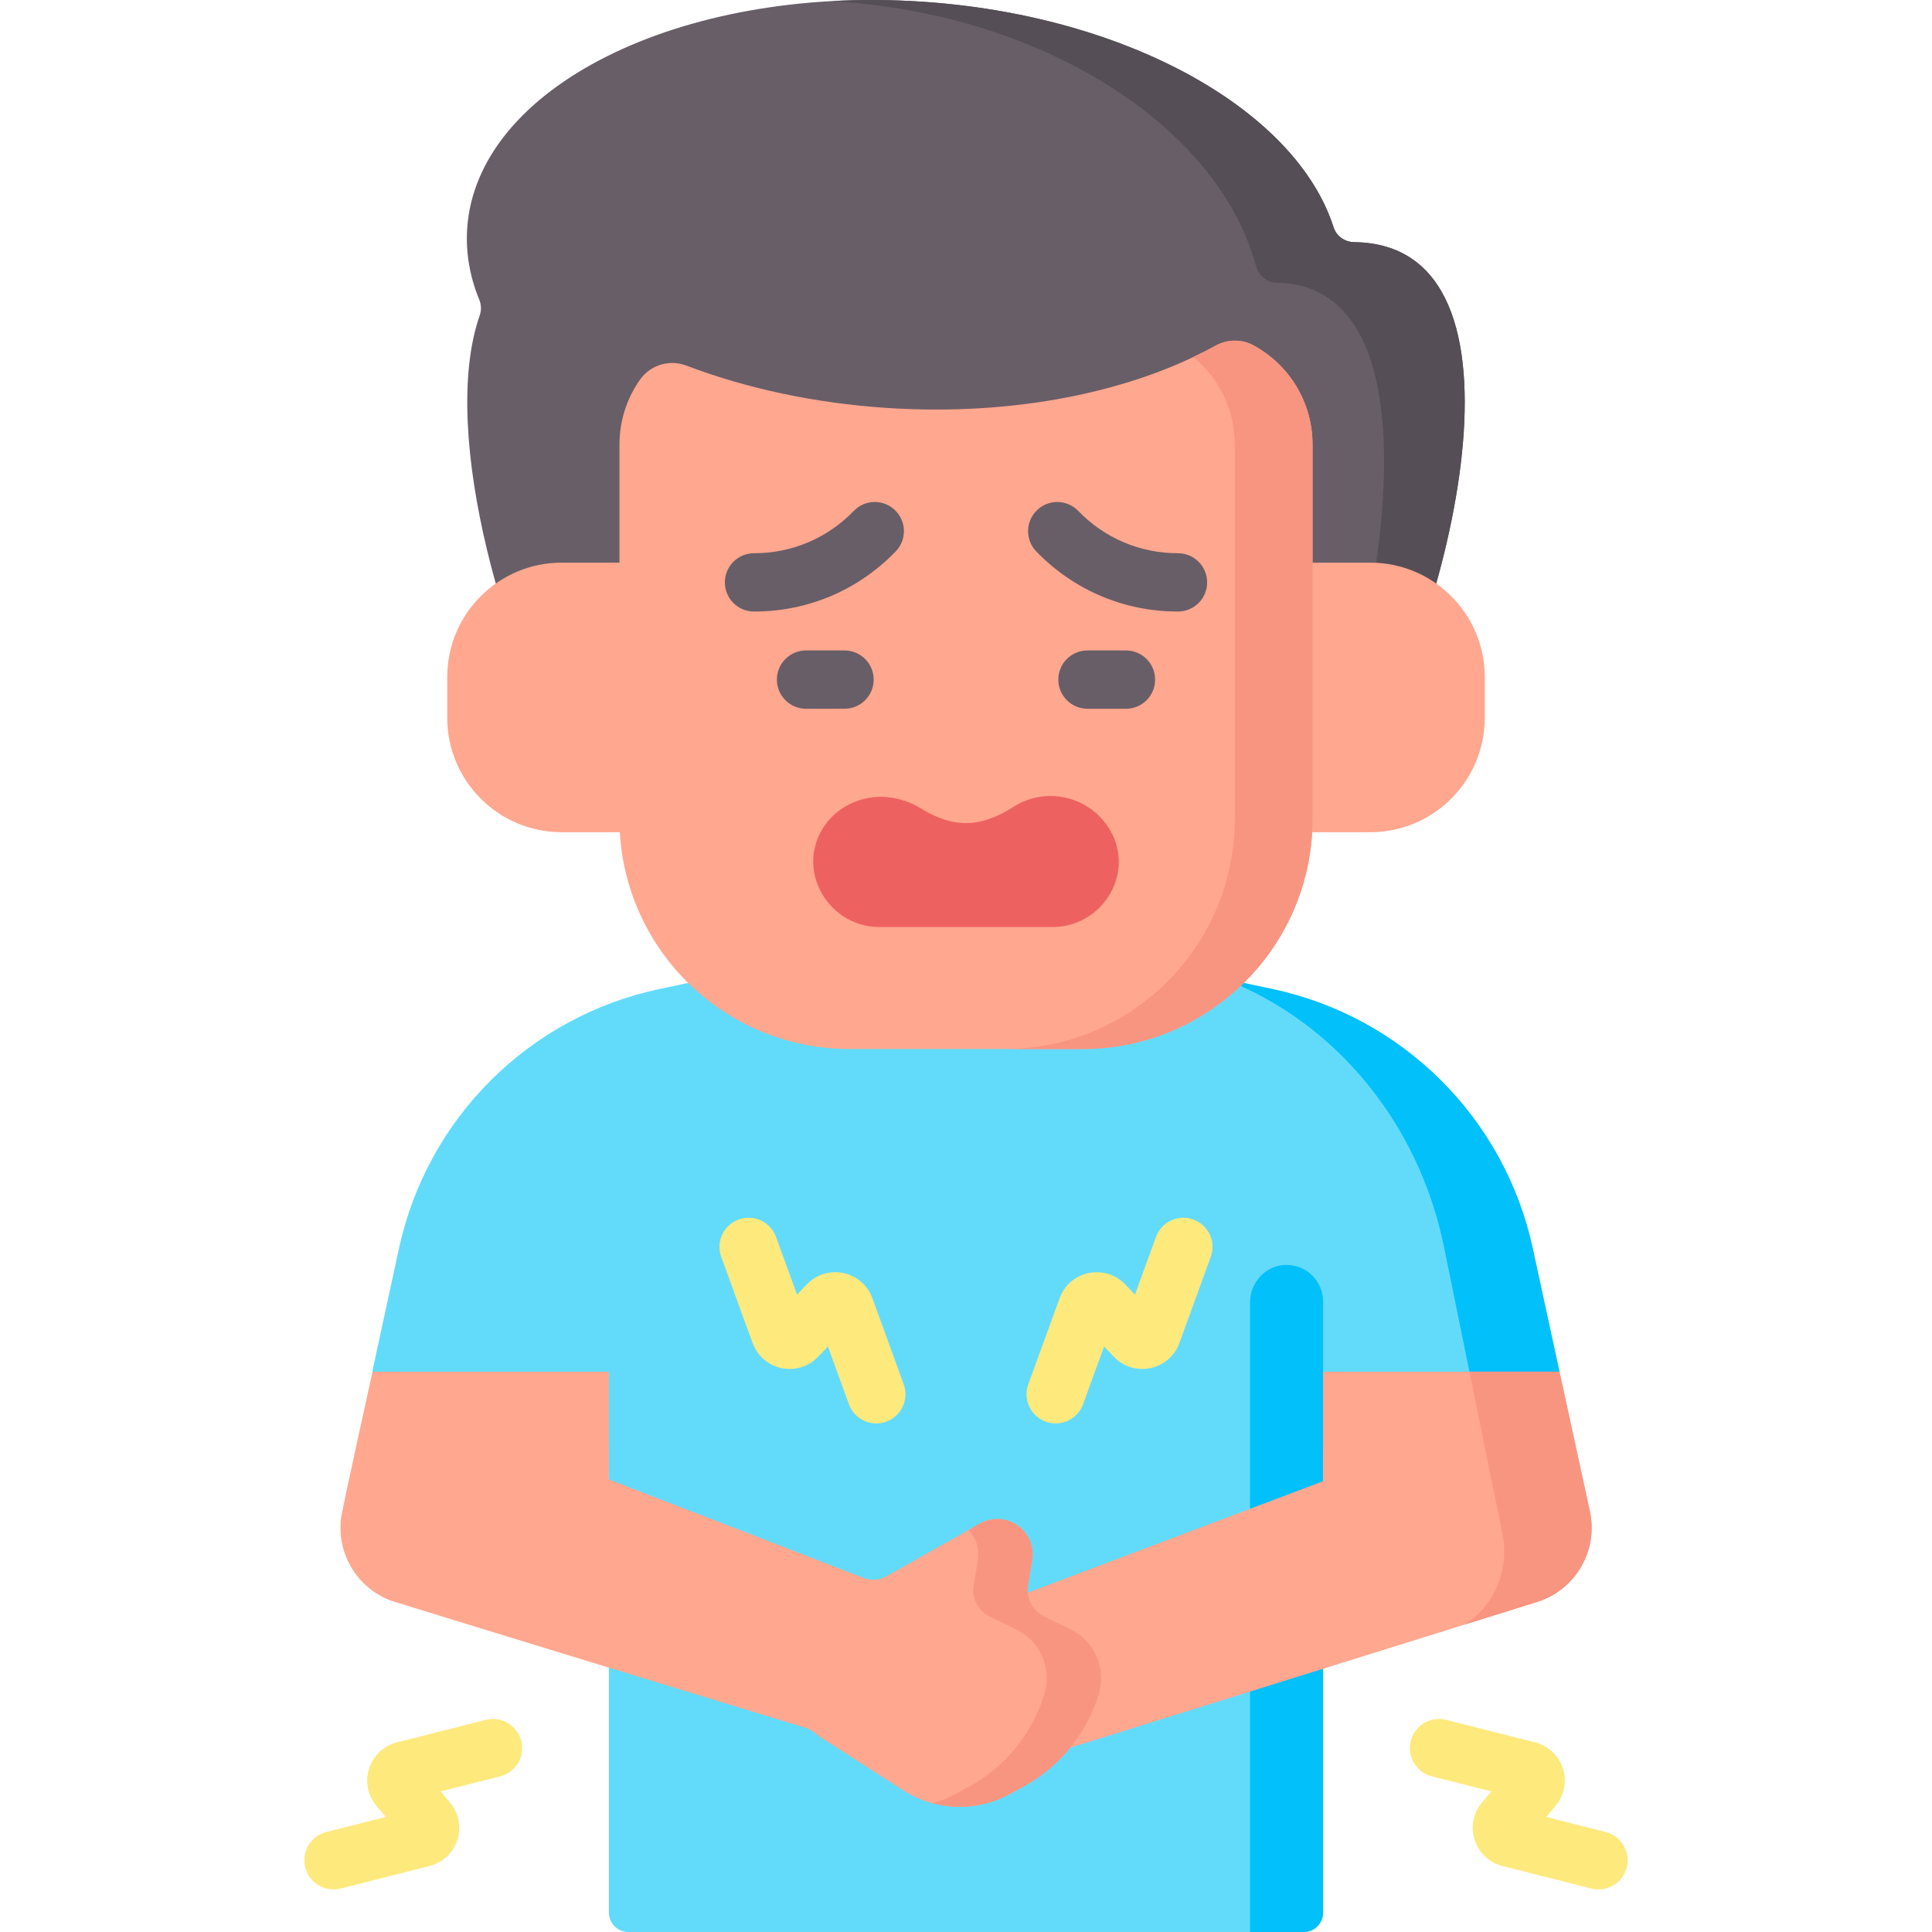
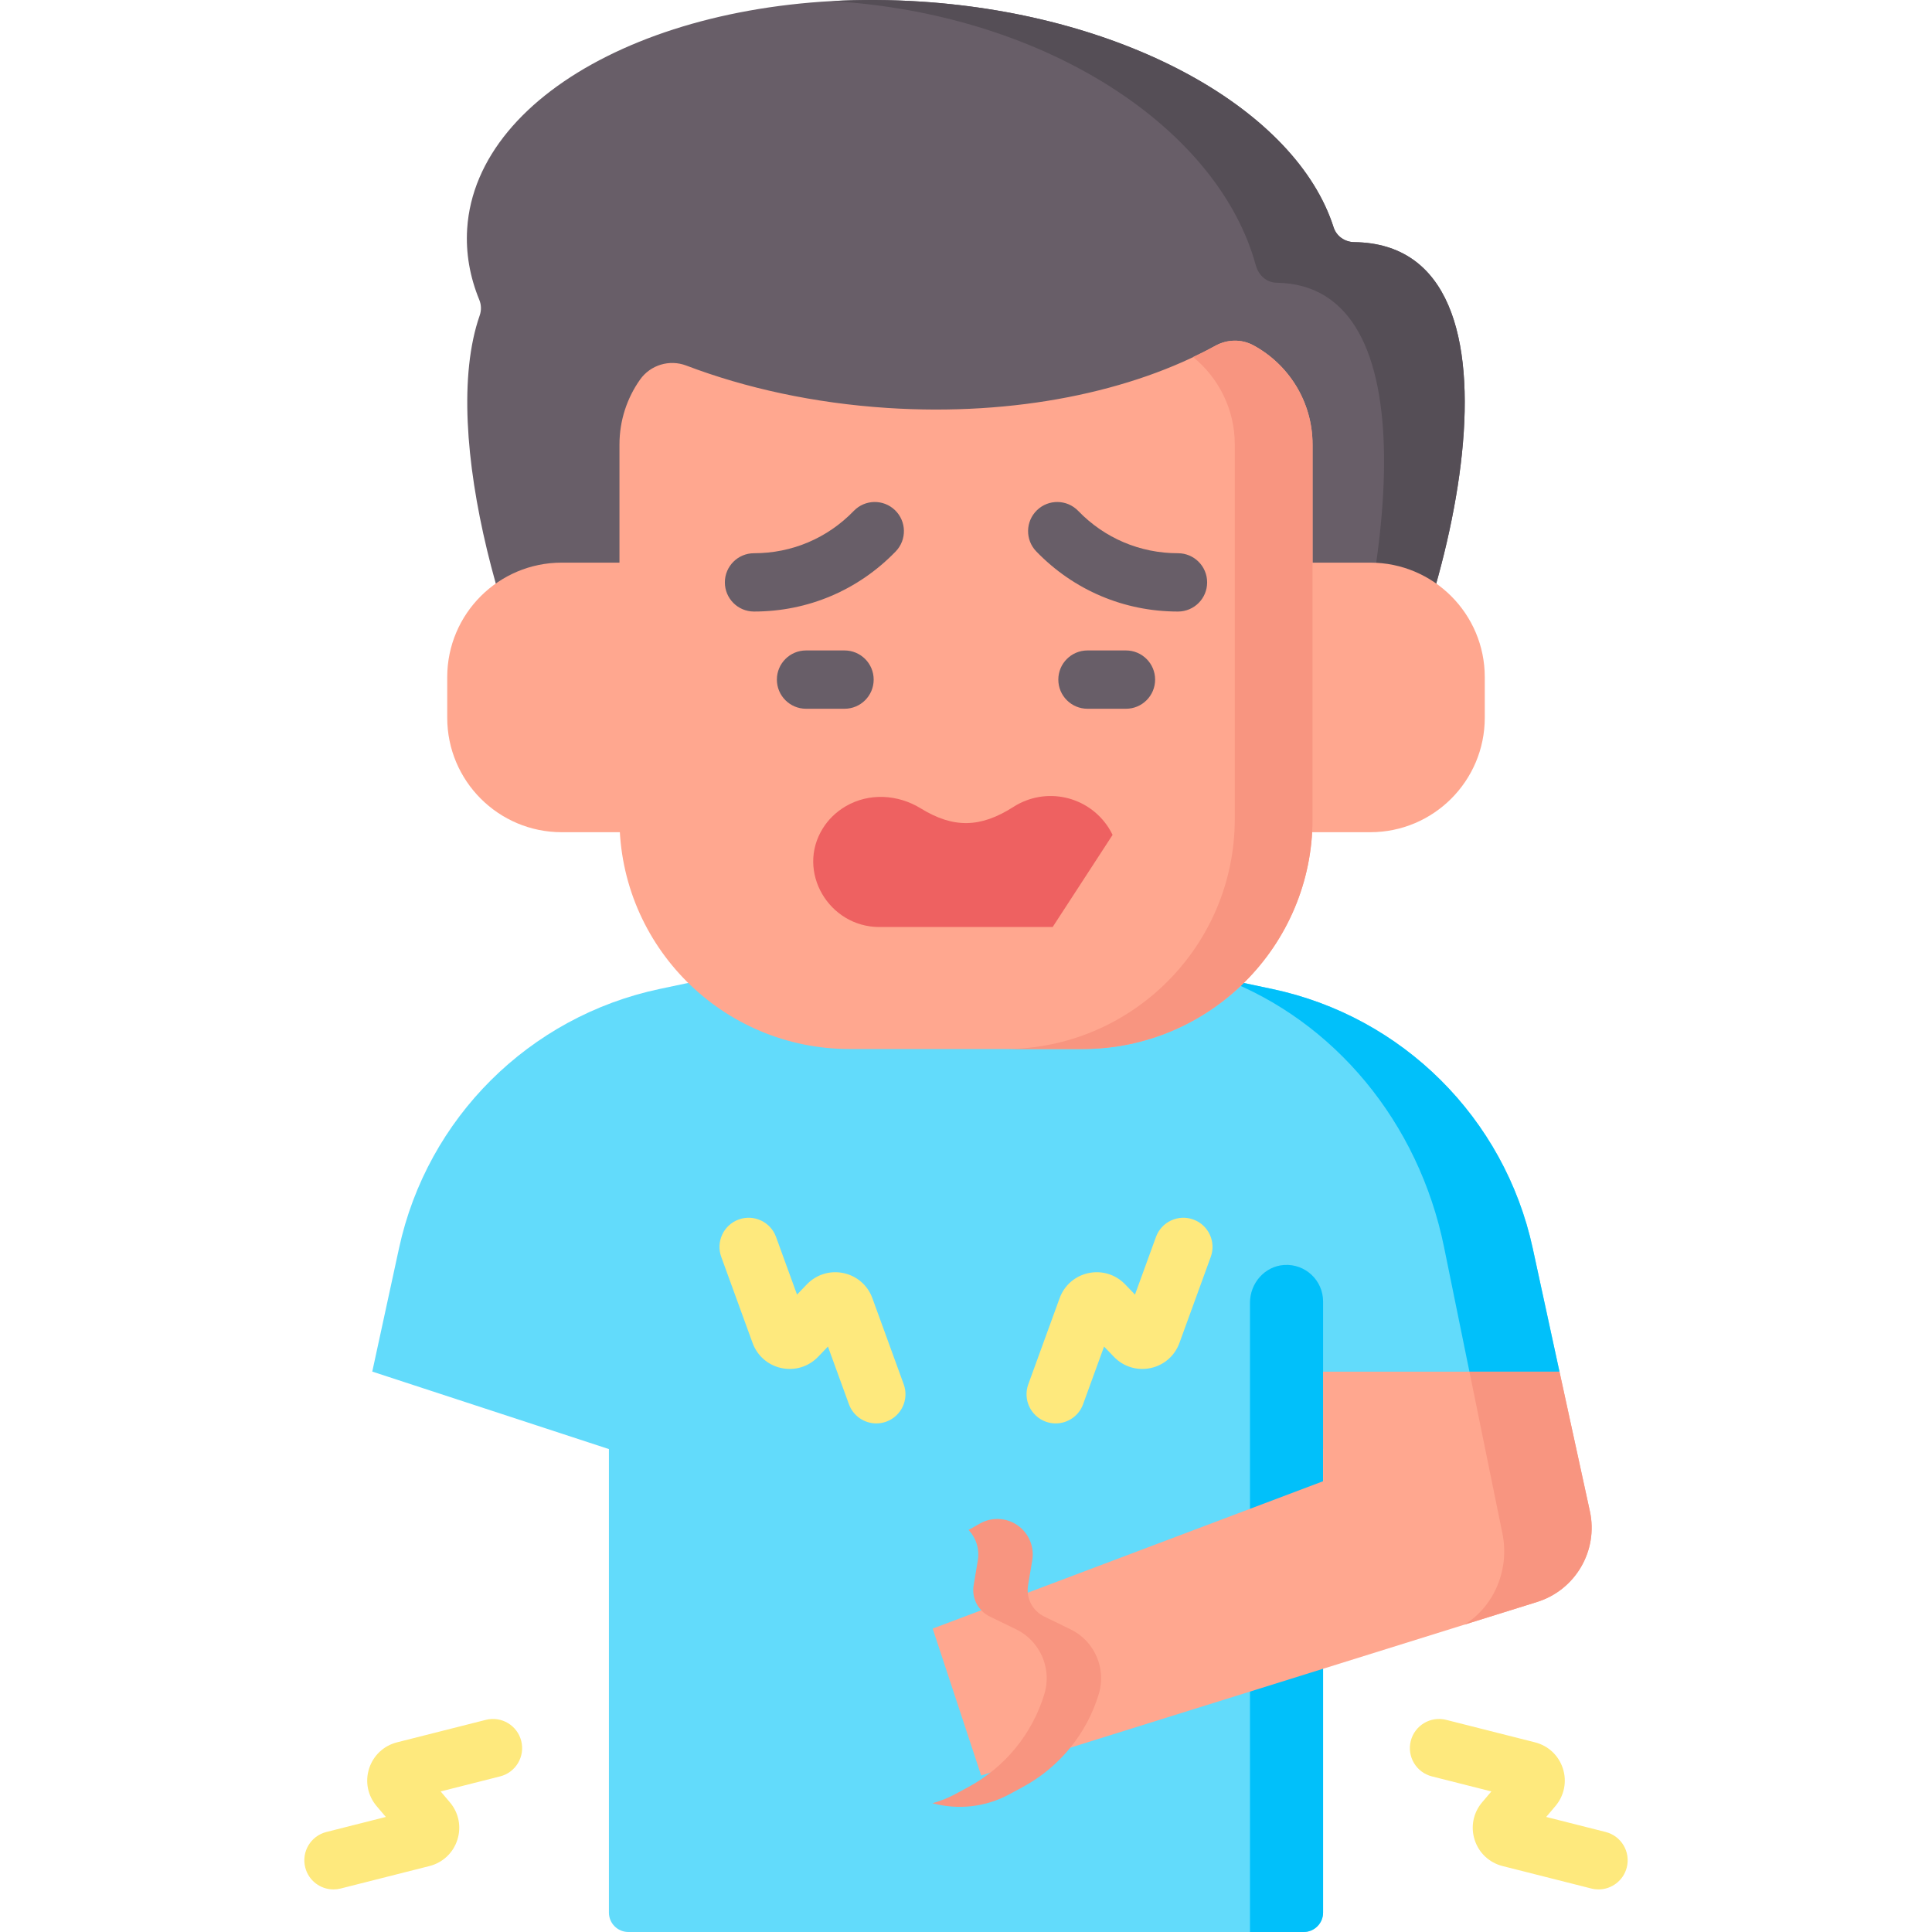
<svg xmlns="http://www.w3.org/2000/svg" id="Capa_1" enable-background="new 0 0 512 512" height="512" viewBox="0 0 512 512" width="512">
  <g>
    <path d="m406.186 330.791c-7.479-34.501-34.521-61.399-69.053-68.703l-43.432-9.179h-75.471l-43.432 9.179c-34.532 7.304-61.574 34.202-69.053 68.703l-7.09 32.695 157.345 51.519 157.278-51.504z" fill="#62dbfb" />
    <path d="m406.186 330.791c-7.48-34.501-34.521-61.399-69.053-68.703l-13.022-2.752c29.456 11.281 51.815 37.98 58.572 71.139.116.568 4.256 20.884 8.223 40.352l22.371-7.326c-3.593-16.577-7.046-32.505-7.091-32.71z" fill="#01c0fa" />
    <path d="m358.864 64.168c-2.484-.031-4.696-1.578-5.453-3.945-9.856-30.829-54.436-56.237-109.435-59.803-63.944-4.146-117.746 22.803-120.17 60.19-.418 6.45.725 12.789 3.225 18.885.537 1.309.559 2.769.093 4.106-10.959 31.436 7.386 93.02 26.315 124.022h205.121c25.995-42.571 50.899-142.822.304-143.455z" fill="#685e68" />
    <path d="m358.864 64.168c-2.484-.031-4.696-1.578-5.453-3.945-9.856-30.828-54.436-56.237-109.435-59.803-8.045-.521-15.929-.55-23.571-.128.986.058 1.975.124 2.967.199 54.999 4.163 99.579 33.829 109.435 69.824.757 2.763 2.968 4.569 5.453 4.606 40.878.597 31.125 77.116 12.162 132.703h8.138c25.995-42.572 50.899-142.823.304-143.456z" fill="#554e56" />
    <g fill="#ffa78f">
      <path d="m363.136 149.105h-32.444v71.438h32.444c16.759 0 30.344-13.586 30.344-30.344v-10.75c0-16.758-13.586-30.344-30.344-30.344z" />
      <path d="m148.864 149.105h32.444v71.438h-32.444c-16.759 0-30.344-13.586-30.344-30.344v-10.75c0-16.758 13.586-30.344 30.344-30.344z" />
    </g>
    <path d="m332.148 91.509c-3.147-1.703-6.936-1.603-10.069.125-22.047 12.161-53.043 18.676-86.881 16.482-19.434-1.26-37.567-5.248-53.328-11.238-4.458-1.694-9.509-.164-12.258 3.733-3.431 4.863-5.447 10.794-5.447 17.199v99.202c0 33.687 27.308 60.995 60.995 60.995h61.682c33.687 0 60.995-27.308 60.995-60.995v-99.202c-.001-11.368-6.347-21.247-15.689-26.301z" fill="#ffa78f" />
    <path d="m332.148 91.509c-3.147-1.703-6.936-1.603-10.069.125-1.893 1.044-3.874 2.03-5.895 2.989 6.737 5.479 11.048 13.825 11.048 23.186v99.202c0 33.687-27.308 60.995-60.995 60.995h20.604c33.687 0 60.995-27.308 60.995-60.995v-99.202c0-11.367-6.346-21.246-15.688-26.3z" fill="#f89580" />
    <g fill="#685e68">
      <path d="m312.178 162.064c-14.287 0-27.624-5.658-37.554-15.933-2.966-3.068-2.882-7.96.186-10.925 3.068-2.966 7.96-2.883 10.925.186 6.993 7.235 16.384 11.22 26.444 11.22 4.267 0 7.726 3.459 7.726 7.726-.001 4.267-3.46 7.726-7.727 7.726z" />
      <path d="m199.822 162.064c-4.267 0-7.726-3.459-7.726-7.726s3.459-7.726 7.726-7.726c10.059 0 19.451-3.984 26.444-11.22 2.964-3.067 7.856-3.153 10.925-.186 3.068 2.965 3.151 7.857.186 10.925-9.931 10.275-23.268 15.933-37.555 15.933z" />
      <path d="m298.392 187.828h-10.2c-4.267 0-7.726-3.459-7.726-7.726s3.459-7.726 7.726-7.726h10.2c4.267 0 7.726 3.459 7.726 7.726.001 4.267-3.459 7.726-7.726 7.726z" />
      <path d="m223.807 187.828h-10.2c-4.267 0-7.726-3.459-7.726-7.726s3.459-7.726 7.726-7.726h10.2c4.267 0 7.726 3.459 7.726 7.726.001 4.267-3.459 7.726-7.726 7.726z" />
    </g>
-     <path d="m294.846 221.254c-.309-.644-.657-1.272-1.046-1.88-5.435-8.496-16.728-10.978-25.224-5.541-8.736 5.589-15.903 5.721-24.566.396-6.077-3.736-13.753-4.166-19.902-.551-2.625 1.543-4.637 3.576-6.073 5.884-7.077 11.378 1.616 26.109 15.015 26.109h45.915c12.568 0 21.313-13.085 15.881-24.417z" fill="#ee6161" />
+     <path d="m294.846 221.254c-.309-.644-.657-1.272-1.046-1.88-5.435-8.496-16.728-10.978-25.224-5.541-8.736 5.589-15.903 5.721-24.566.396-6.077-3.736-13.753-4.166-19.902-.551-2.625 1.543-4.637 3.576-6.073 5.884-7.077 11.378 1.616 26.109 15.015 26.109h45.915z" fill="#ee6161" />
    <path d="m161.369 331.09v175.759c0 2.845 2.306 5.151 5.151 5.151h178.96c2.845 0 5.151-2.306 5.151-5.151v-175.759z" fill="#62dbfb" />
    <path d="m331.258 345.229v166.771h14.222c2.845 0 5.151-2.306 5.151-5.151v-161.952c0-5.563-4.69-10.031-10.331-9.665-5.149.333-9.042 4.838-9.042 9.997z" fill="#01c0fa" />
    <g fill="#fee97d">
      <path d="m279.766 377.22c-.877 0-1.77-.15-2.642-.468-4.01-1.46-6.077-5.893-4.618-9.903l8.305-22.82c1.243-3.413 4.106-5.899 7.659-6.65 3.555-.75 7.177.364 9.694 2.981l2.617 2.721 5.561-15.279c1.46-4.01 5.895-6.077 9.903-4.618 4.01 1.46 6.077 5.893 4.618 9.903l-8.306 22.82c-1.242 3.412-4.105 5.898-7.658 6.65-3.552.751-7.178-.363-9.695-2.981l-2.617-2.721-5.56 15.278c-1.142 3.139-4.105 5.087-7.261 5.087z" />
      <path d="m232.234 377.22c-3.156 0-6.119-1.948-7.261-5.086l-5.56-15.279-2.617 2.721c-2.518 2.619-6.146 3.732-9.695 2.981-3.553-.751-6.416-3.237-7.658-6.65l-8.306-22.819c-1.459-4.01.608-8.443 4.618-9.903 4.008-1.461 8.443.608 9.903 4.618l5.561 15.279 2.617-2.721c2.518-2.617 6.142-3.732 9.694-2.981 3.553.751 6.416 3.236 7.658 6.648l8.306 22.821c1.459 4.01-.608 8.443-4.618 9.903-.872.317-1.765.468-2.642.468z" />
    </g>
    <g fill="#fee97d">
      <path d="m423.627 500.717c-.628 0-1.265-.077-1.901-.238l-23.542-5.958c-3.521-.891-6.283-3.488-7.389-6.947-1.107-3.459-.364-7.177 1.986-9.946l2.443-2.878-15.762-3.989c-4.137-1.047-6.642-5.25-5.595-9.386s5.246-6.64 9.386-5.595l23.542 5.958c3.521.891 6.283 3.488 7.39 6.947s.364 7.177-1.986 9.946l-2.443 2.878 15.762 3.988c4.137 1.047 6.642 5.249 5.595 9.386-.887 3.501-4.033 5.834-7.486 5.834z" />
      <path d="m88.373 500.717c-3.453 0-6.599-2.332-7.485-5.833-1.047-4.137 1.458-8.339 5.595-9.386l15.762-3.989-2.443-2.878c-2.35-2.769-3.093-6.487-1.986-9.946s3.869-6.056 7.39-6.947l23.542-5.958c4.137-1.046 8.339 1.458 9.386 5.595 1.047 4.136-1.458 8.339-5.595 9.386l-15.762 3.989 2.443 2.878c2.35 2.769 3.093 6.487 1.986 9.946-1.106 3.459-3.869 6.056-7.389 6.947l-23.543 5.958c-.636.161-1.273.238-1.901.238z" />
    </g>
    <path d="m421.336 400.503s-8.081-37.107-8.058-37.002h-62.647v29.041l-103.46 39.052 12.846 38.931c73.758-23.024 72.476-22.631 147.321-45.987 10.186-3.179 16.26-13.607 13.998-24.035z" fill="#ffa78f" />
    <path d="m413.278 363.501h-23.864c4.165 20.436 8.724 42.807 8.739 42.881 1.974 9.686-2.272 19.355-10.029 24.141l.016.006c5.812-1.814 12.169-3.798 19.199-5.991 10.186-3.179 16.259-13.607 13.998-24.035-.001 0-8.082-37.107-8.059-37.002z" fill="#f89580" />
-     <path d="m289.378 436.756c-1.37-2.071-3.297-3.812-5.676-4.965l-6.985-3.4c-3.111-1.525-4.852-4.903-4.265-8.313.35-2.06.752-4.399 1.102-6.552.711-4.152-1.432-8.282-5.233-10.085-2.761-1.298-5.985-1.185-8.643.319l-24.766 13.98c-1.834 1.04-4.049 1.195-6.016.422l-67.527-26.095v-28.565h-62.646s-8.097 36.669-8.332 38.839c-1.22 9.791 4.711 19.23 14.306 22.198 27.142 8.395 108.487 33.254 108.654 33.306 1.247.392 2.369 1.071 3.286 2.009l22.767 14.618c8.468 5.439 19.223 5.831 28.072 1.04l3.657-1.978c9.653-5.243 16.864-14.062 20.047-24.58 1.299-4.266.526-8.706-1.802-12.198z" fill="#ffa78f" />
    <path d="m289.378 436.756c-1.37-2.071-3.297-3.812-5.676-4.965l-6.985-3.4c-3.111-1.525-4.852-4.903-4.265-8.313.35-2.06.752-4.399 1.102-6.552.711-4.152-1.432-8.282-5.233-10.085-2.761-1.298-5.985-1.185-8.643.319l-3.008 1.698c2 2.106 2.973 5.079 2.462 8.068-.35 2.153-.752 4.492-1.102 6.552-.587 3.41 1.154 6.789 4.265 8.313l6.985 3.4c2.38 1.154 4.306 2.895 5.676 4.965 2.328 3.492 3.101 7.932 1.803 12.197-3.183 10.518-10.395 19.337-20.047 24.58l-3.657 1.978c-1.907 1.032-3.906 1.809-5.949 2.362 6.744 1.825 14.043 1.064 20.371-2.362l3.657-1.978c9.653-5.243 16.864-14.062 20.047-24.58 1.298-4.265.525-8.705-1.803-12.197z" fill="#f89580" />
  </g>
</svg>